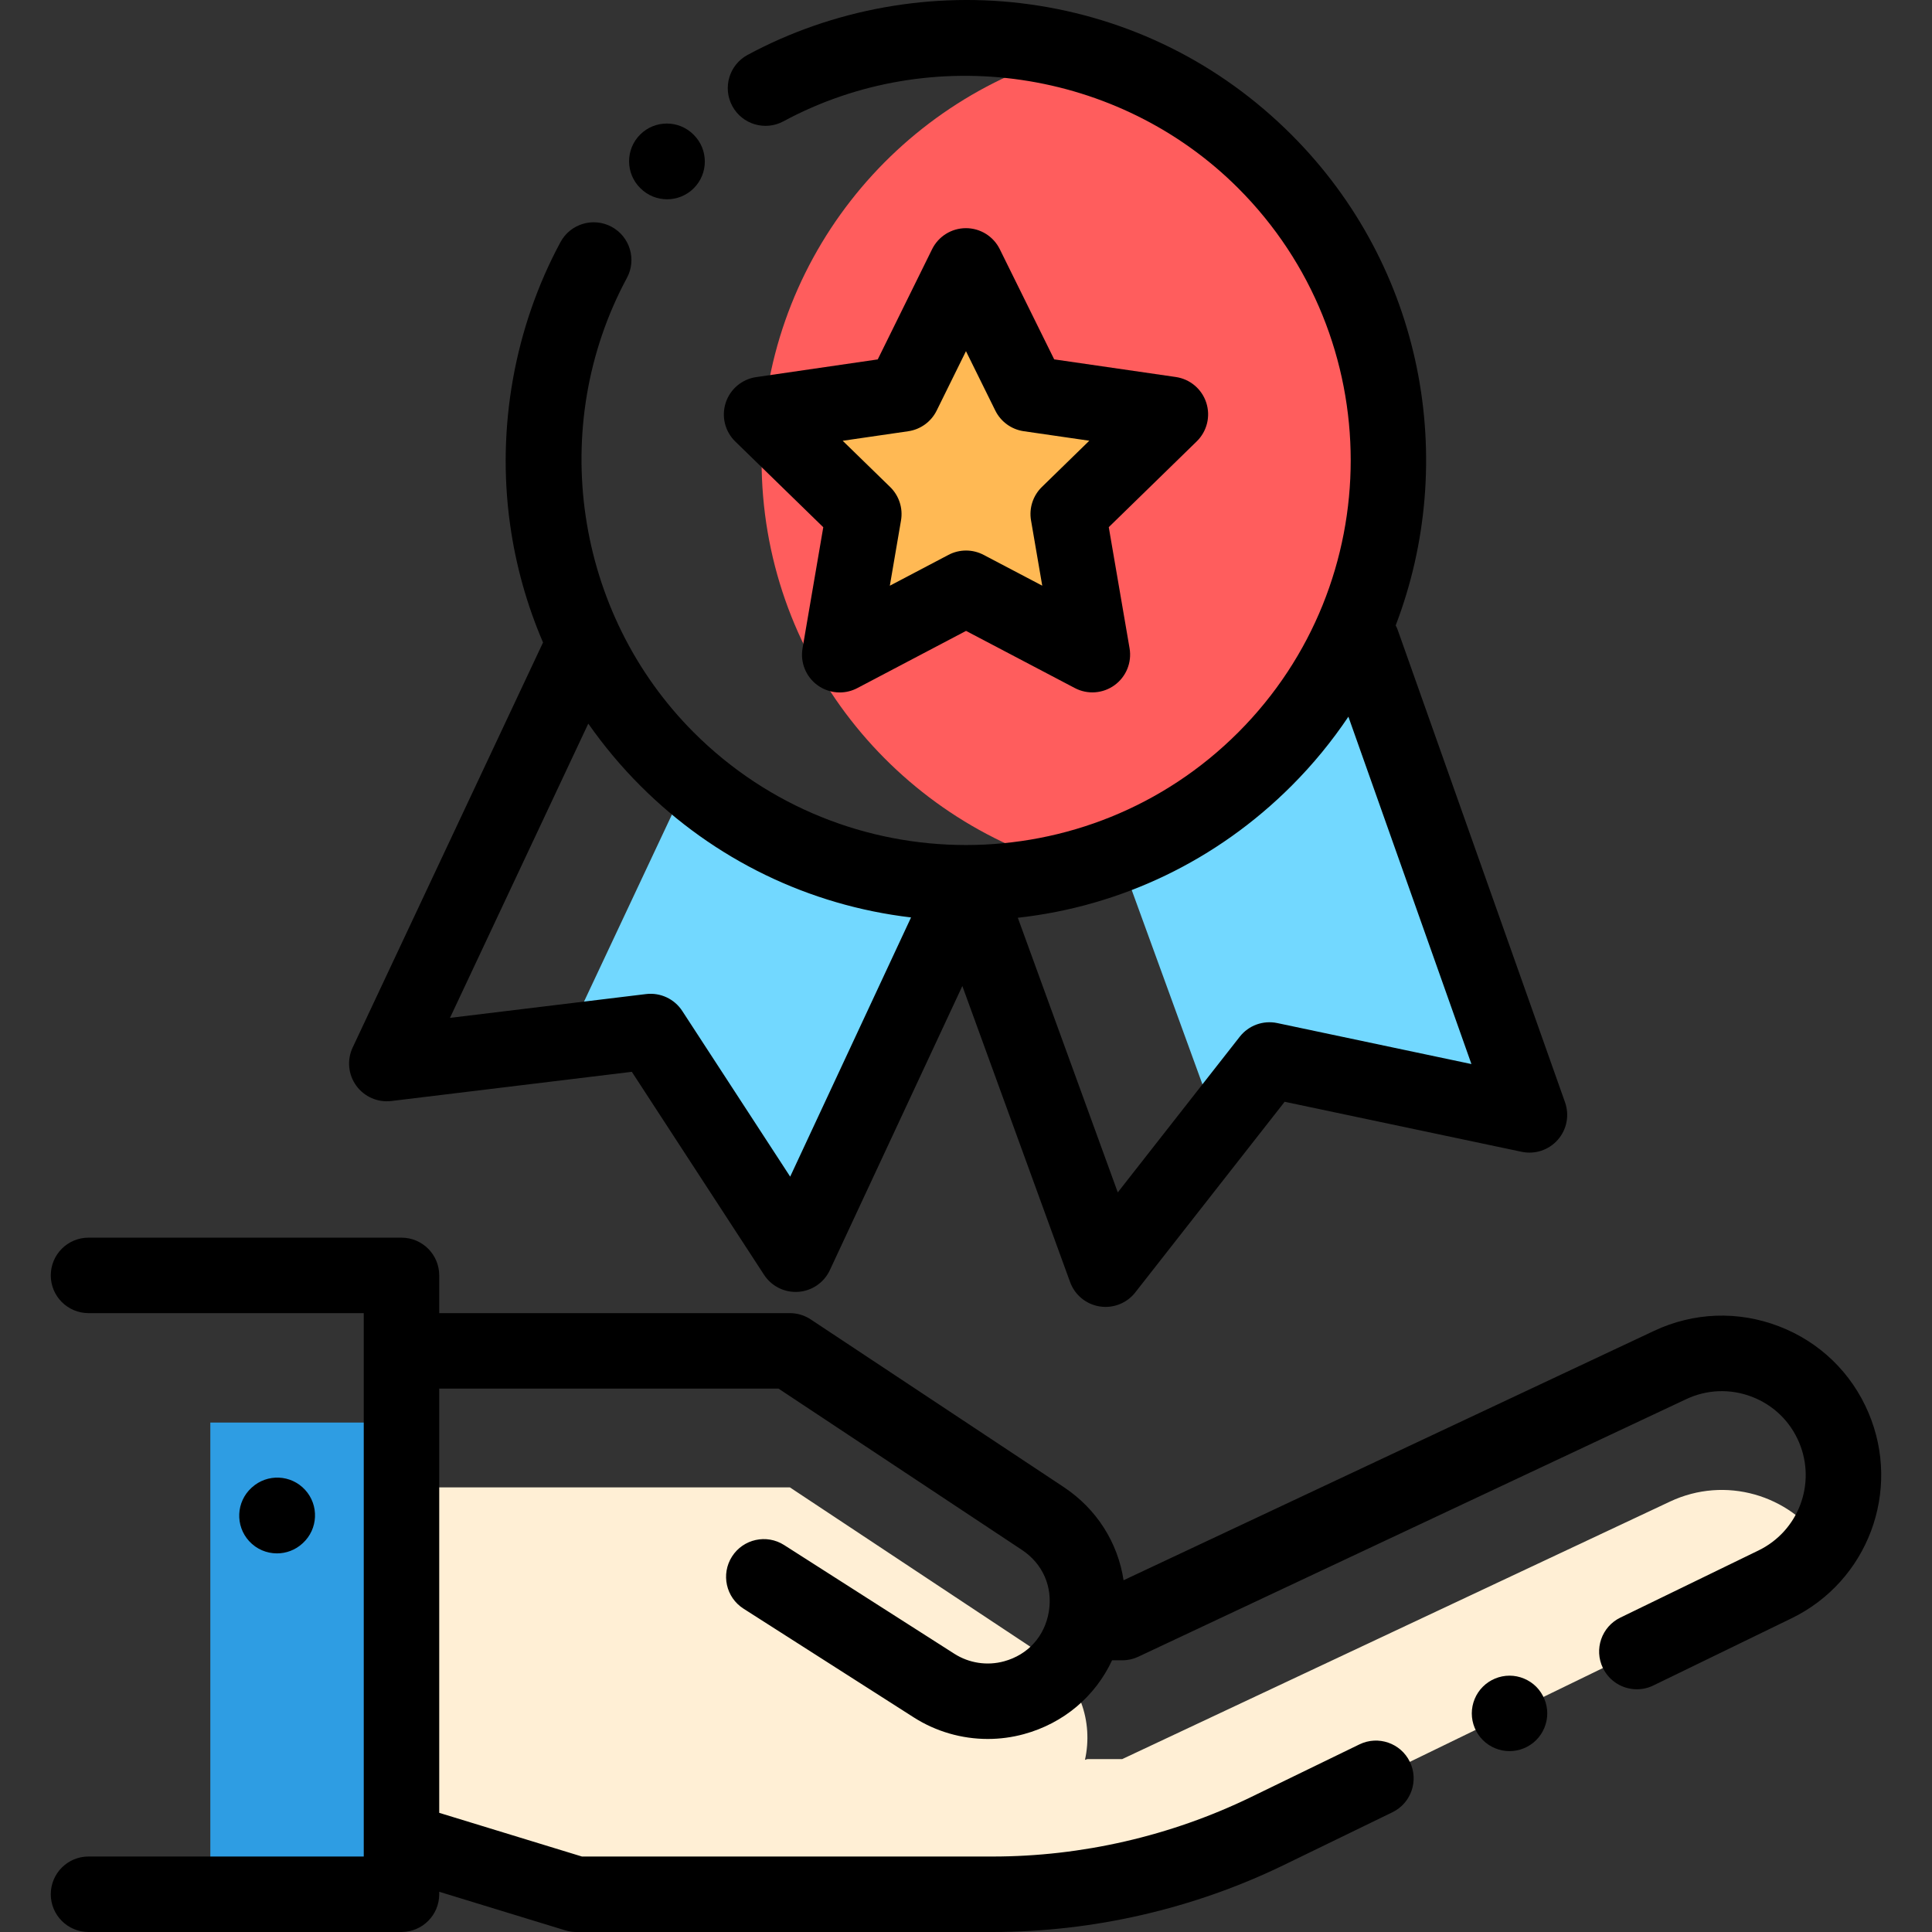
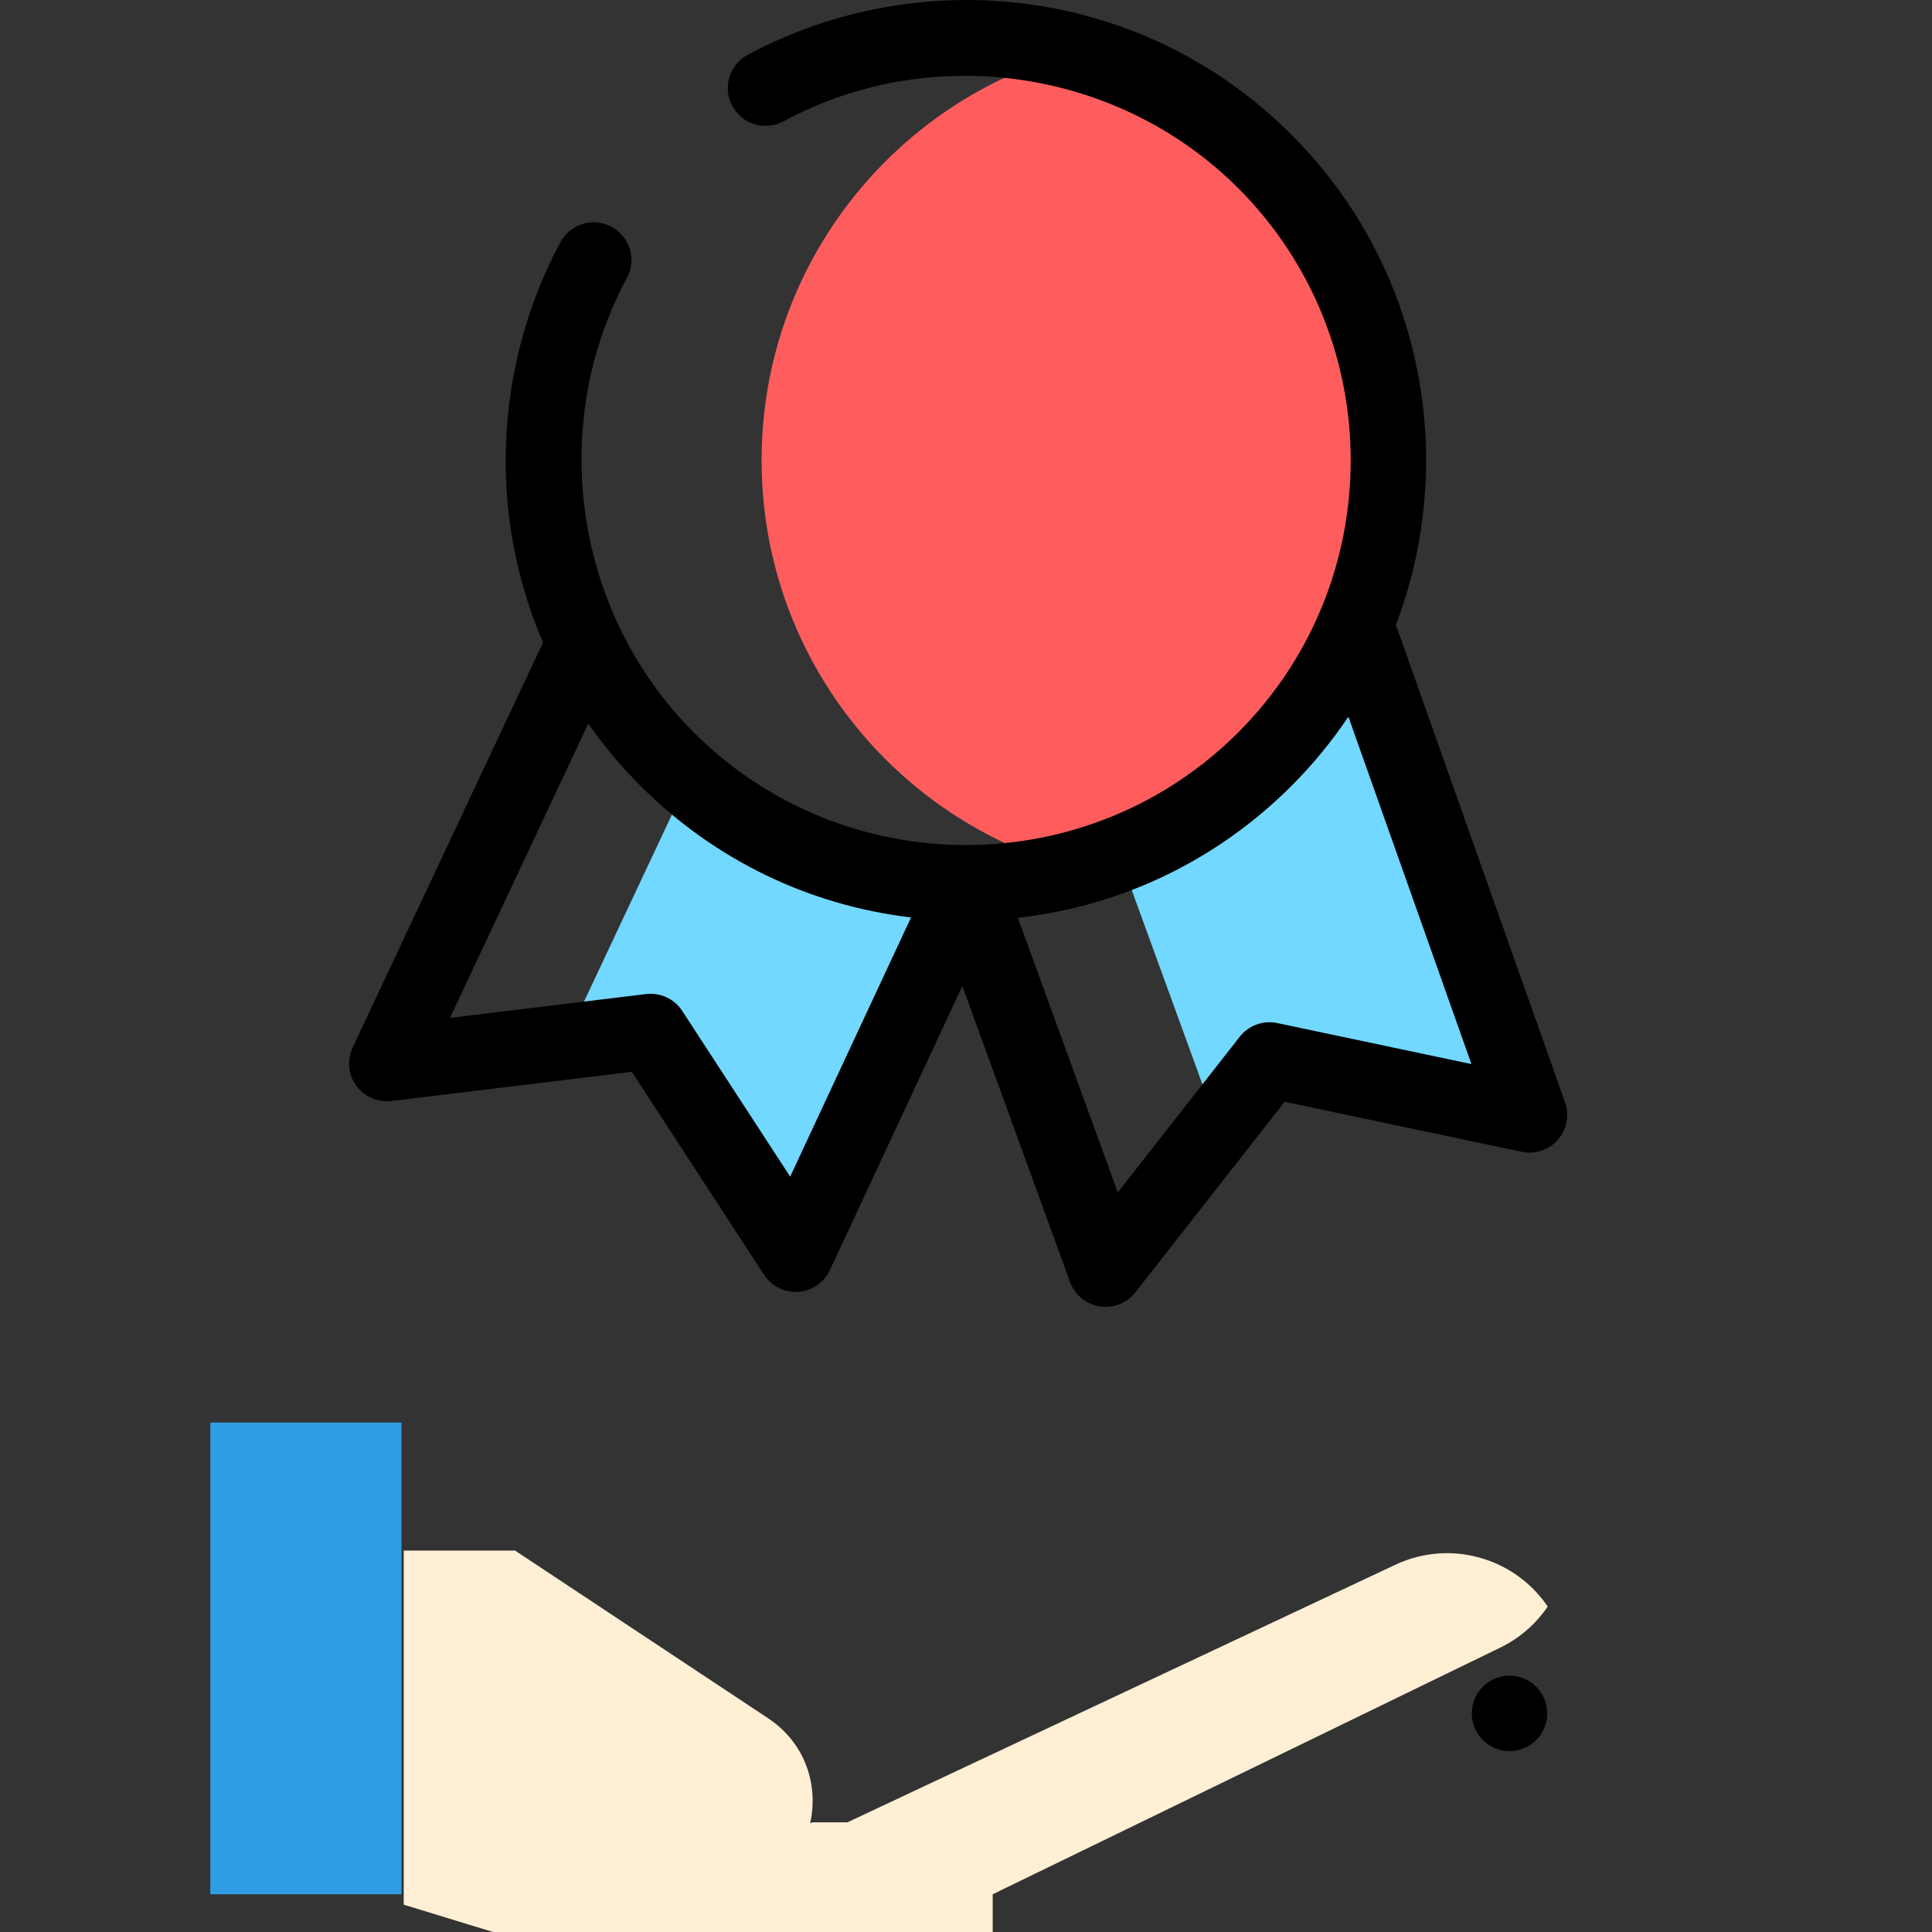
<svg xmlns="http://www.w3.org/2000/svg" version="1.1" id="Capa_1" x="0px" y="0px" viewBox="0 0 511.999 511.999" style="enable-background:new 0 0 511.999 511.999;" xml:space="preserve">
  <rect x="0" y="0" width="511.999" height="511.999" fill="#333333" stroke="none" />
  <g>
    <polygon style="fill:#72D8FF;" points="365.409,182.769 296.278,225.869 322.689,298.432 336.419,280.909 389.294,292.071    396.663,282.665 401.128,283.607  " />
    <polygon style="fill:#72D8FF;" points="252.264,243.576 185.233,200.623 149.75,276.116 172.421,273.364 192.932,304.854    202.723,303.666 215.265,322.922  " />
  </g>
  <path style="fill:#FF5D5D;" d="M284.914,13.759c-47.84,12.75-83.085,56.37-83.085,108.227s35.245,95.476,83.085,108.227  C332.755,217.462,368,173.843,368,121.986C368,70.128,332.755,26.51,284.914,13.759z" />
-   <polygon style="fill:#FFB954;" points="255.986,70.465 272.733,104.376 310.163,109.806 283.086,136.213 289.491,173.488   256.008,155.897 222.536,173.506 228.921,136.227 201.83,109.835 239.257,104.385 " />
  <rect x="55.739" y="376.993" style="fill:#2E9DE3;" width="50.659" height="125.004" />
-   <path style="fill:#FFEFD5;" d="M263.077,501.999c25.227,0,50.125-5.729,72.816-16.756l28.74-13.966l69.152-33.605l36.606-17.79  c5.256-2.554,9.513-6.36,12.581-10.89c-8.705-12.867-25.763-17.942-40.372-11.073l-145.195,68.254h-9.226l-0.654,0.209  c2.219-9.981-1.192-21.183-11.18-27.801l-67.016-44.411H106.989v93.828l45.731,14H263.077z" />
-   <path d="M218.176,139.721l-5.496,32.096c-0.643,3.752,0.9,7.543,3.98,9.78c1.742,1.265,3.804,1.908,5.877,1.908  c1.593,0,3.191-0.38,4.654-1.15l28.82-15.161l28.827,15.146c3.37,1.771,7.453,1.475,10.531-0.764c3.079-2.238,4.62-6.03,3.976-9.781  l-5.513-32.094l23.313-22.736c2.725-2.658,3.704-6.632,2.527-10.252c-1.177-3.62-4.308-6.257-8.074-6.804l-32.227-4.674  l-14.421-29.198c-1.685-3.412-5.16-5.572-8.966-5.572c-0.001,0-0.002,0-0.003,0c-3.807,0.001-7.282,2.163-8.966,5.577  l-14.404,29.206l-32.224,4.691c-3.767,0.548-6.896,3.188-8.071,6.808c-1.175,3.62-0.193,7.594,2.533,10.25L218.176,139.721z   M240.697,114.282c3.257-0.474,6.072-2.521,7.528-5.472l7.766-15.748l7.775,15.744c1.457,2.951,4.273,4.996,7.53,5.468l17.378,2.521  l-12.57,12.259c-2.355,2.298-3.431,5.608-2.873,8.852l2.973,17.305l-15.544-8.166c-2.914-1.531-6.395-1.529-9.307,0.002  l-15.541,8.174l2.964-17.307c0.556-3.244-0.521-6.554-2.878-8.851l-12.576-12.252L240.697,114.282z" />
+   <path style="fill:#FFEFD5;" d="M263.077,501.999l28.74-13.966l69.152-33.605l36.606-17.79  c5.256-2.554,9.513-6.36,12.581-10.89c-8.705-12.867-25.763-17.942-40.372-11.073l-145.195,68.254h-9.226l-0.654,0.209  c2.219-9.981-1.192-21.183-11.18-27.801l-67.016-44.411H106.989v93.828l45.731,14H263.077z" />
  <path d="M103.716,291.778l63.725-7.735l35.037,53.789c1.854,2.846,5.013,4.542,8.377,4.542c0.234,0,0.471-0.008,0.706-0.025  c3.624-0.256,6.824-2.457,8.359-5.749l35.111-75.297l28.557,78.46c1.242,3.413,4.238,5.885,7.825,6.456  c0.525,0.083,1.051,0.124,1.572,0.124c3.044,0,5.958-1.392,7.87-3.833l39.591-50.53l62.81,13.258  c3.542,0.75,7.206-0.475,9.589-3.196c2.383-2.721,3.11-6.517,1.902-9.927l-44.324-125.133c-0.154-0.435-0.344-0.846-0.55-1.245  c16.685-43.619,7.475-94.955-27.633-130.045C323.308,16.766,299.316,4.82,272.864,1.147c-25.583-3.551-52.125,1.208-74.744,13.402  c-4.861,2.621-6.677,8.687-4.056,13.548c2.619,4.862,8.685,6.676,13.548,4.057c39.315-21.199,88.864-13.925,120.491,17.685  c39.781,39.76,39.799,104.473,0.039,144.255s-104.474,39.799-144.255,0.039c-31.628-31.611-38.926-81.157-17.748-120.484  c2.618-4.862,0.799-10.927-4.063-13.546c-4.861-2.618-10.928-0.799-13.546,4.063c-12.184,22.626-16.931,49.173-13.364,74.752  c1.524,10.934,4.483,21.437,8.743,31.345L93.461,277.596c-1.548,3.292-1.186,7.166,0.946,10.114  C96.54,290.659,100.106,292.217,103.716,291.778z M342.29,208.232c5.702-5.705,10.712-11.842,15.047-18.303l32.607,92.057  l-51.46-10.863c-3.728-0.789-7.585,0.615-9.937,3.617l-32.325,41.255l-26.488-72.776  C297.137,240.169,322.514,228.019,342.29,208.232z M155.901,191.766c4.09,5.839,8.701,11.367,13.848,16.512  c19.574,19.564,44.622,31.655,71.688,34.852l-32.031,68.692L180.8,267.906c-2.081-3.195-5.807-4.926-9.584-4.469l-51.965,6.308  L155.901,191.766z" />
-   <path d="M169.715,49.884c1.953,1.953,4.512,2.929,7.071,2.929s5.118-0.976,7.071-2.929c3.905-3.905,3.905-10.237,0-14.144  l-0.072-0.072c-3.906-3.905-10.236-3.905-14.144,0c-3.905,3.905-3.905,10.237,0,14.143L169.715,49.884z" />
  <path d="M400.042,444.066c-2.641,0-5.21,1.07-7.07,2.93c-1.87,1.86-2.93,4.44-2.93,7.07c0,2.64,1.06,5.21,2.93,7.07  c1.86,1.87,4.43,2.93,7.07,2.93c2.63,0,5.2-1.06,7.069-2.93c1.86-1.86,2.931-4.43,2.931-7.07c0-2.63-1.07-5.2-2.931-7.07  C405.242,445.136,402.672,444.066,400.042,444.066z" />
-   <path d="M495.185,374.433c-4.52-10.669-12.97-18.826-23.793-22.966c-10.823-4.139-22.559-3.705-33.046,1.225L297.757,418.78  c-1.508-9.948-7.096-18.886-15.889-24.713l-67.016-44.411c-1.639-1.085-3.56-1.664-5.524-1.664h-92.929v-10c0-5.523-4.478-10-10-10  H23.457c-5.522,0-10,4.477-10,10c0,5.523,4.478,10,10,10h72.941v144.005H23.457c-5.522,0-10,4.477-10,10c0,5.523,4.478,10,10,10  h82.941c5.522,0,10-4.477,10-10v-0.661l33.393,10.223c0.949,0.291,1.936,0.438,2.928,0.438h110.357  c26.586,0,53.276-6.142,77.187-17.762l28.74-13.966c4.967-2.414,7.037-8.397,4.623-13.365c-2.413-4.969-8.397-7.038-13.365-4.624  l-28.74,13.966c-21.202,10.303-44.87,15.75-68.443,15.75H154.216L116.4,480.42V367.995h89.916l64.505,42.747  c5.522,3.66,8.192,9.75,7.141,16.293c-1.052,6.541-5.496,11.488-11.888,13.232c-4.462,1.219-9.259,0.489-13.159-2.002  l-45.113-28.813c-4.656-2.972-10.839-1.609-13.811,3.045c-2.973,4.655-1.609,10.838,3.045,13.811l45.113,28.813  c5.904,3.771,12.733,5.721,19.624,5.721c3.205,0,6.424-0.422,9.567-1.28c10.582-2.888,18.938-10.048,23.37-19.564h2.696  c1.471,0,2.923-0.324,4.254-0.95l145.194-68.253c5.52-2.595,11.695-2.824,17.393-0.645c5.696,2.179,10.143,6.471,12.521,12.086  c4.616,10.895-0.105,23.481-10.748,28.653l-36.606,17.79c-4.967,2.414-7.037,8.397-4.623,13.365c1.729,3.56,5.293,5.632,9.001,5.632  c1.467,0,2.957-0.324,4.364-1.008l36.606-17.79C494.984,419.05,503.955,395.136,495.185,374.433z" />
-   <path d="M80.151,409.037l0.087-0.08c4.072-3.73,4.351-10.055,0.621-14.128c-3.73-4.073-10.054-4.352-14.129-0.622l-0.087,0.08  c-4.072,3.73-4.351,10.055-0.621,14.128c1.973,2.154,4.671,3.247,7.378,3.247C75.812,411.662,78.231,410.794,80.151,409.037z" />
  <g>
</g>
  <g>
</g>
  <g>
</g>
  <g>
</g>
  <g>
</g>
  <g>
</g>
  <g>
</g>
  <g>
</g>
  <g>
</g>
  <g>
</g>
  <g>
</g>
  <g>
</g>
  <g>
</g>
  <g>
</g>
  <g>
</g>
</svg>